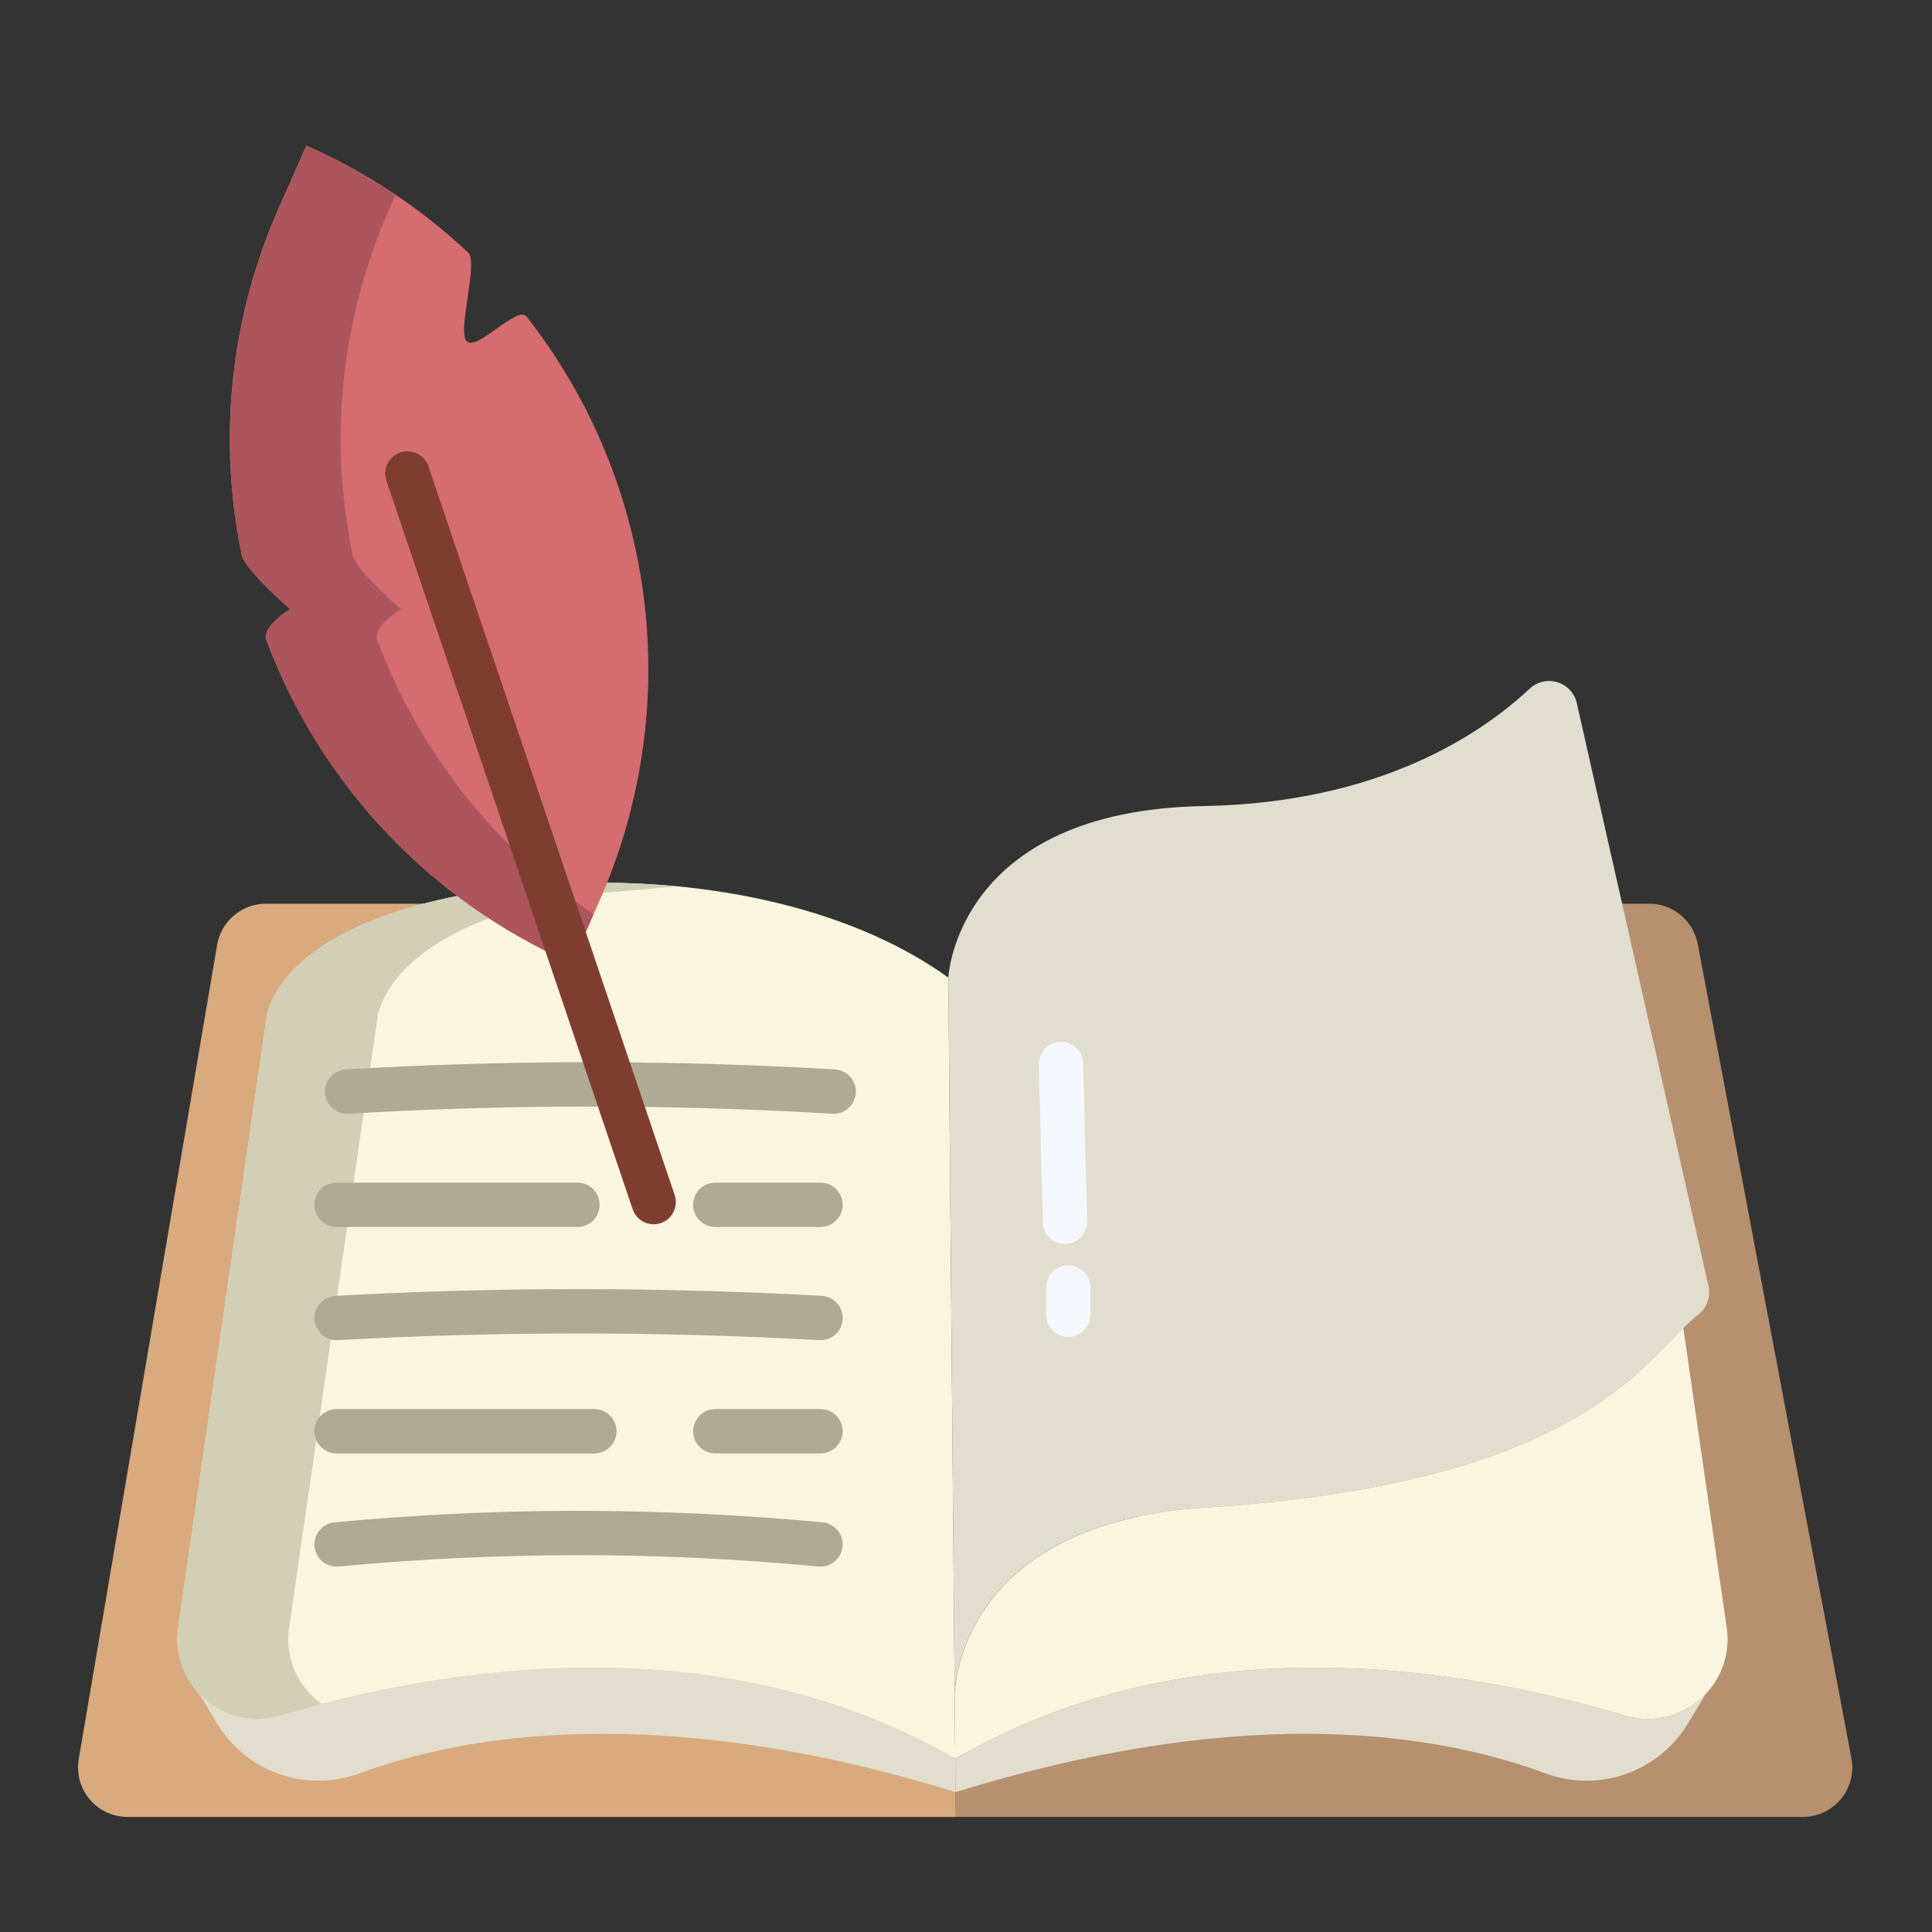
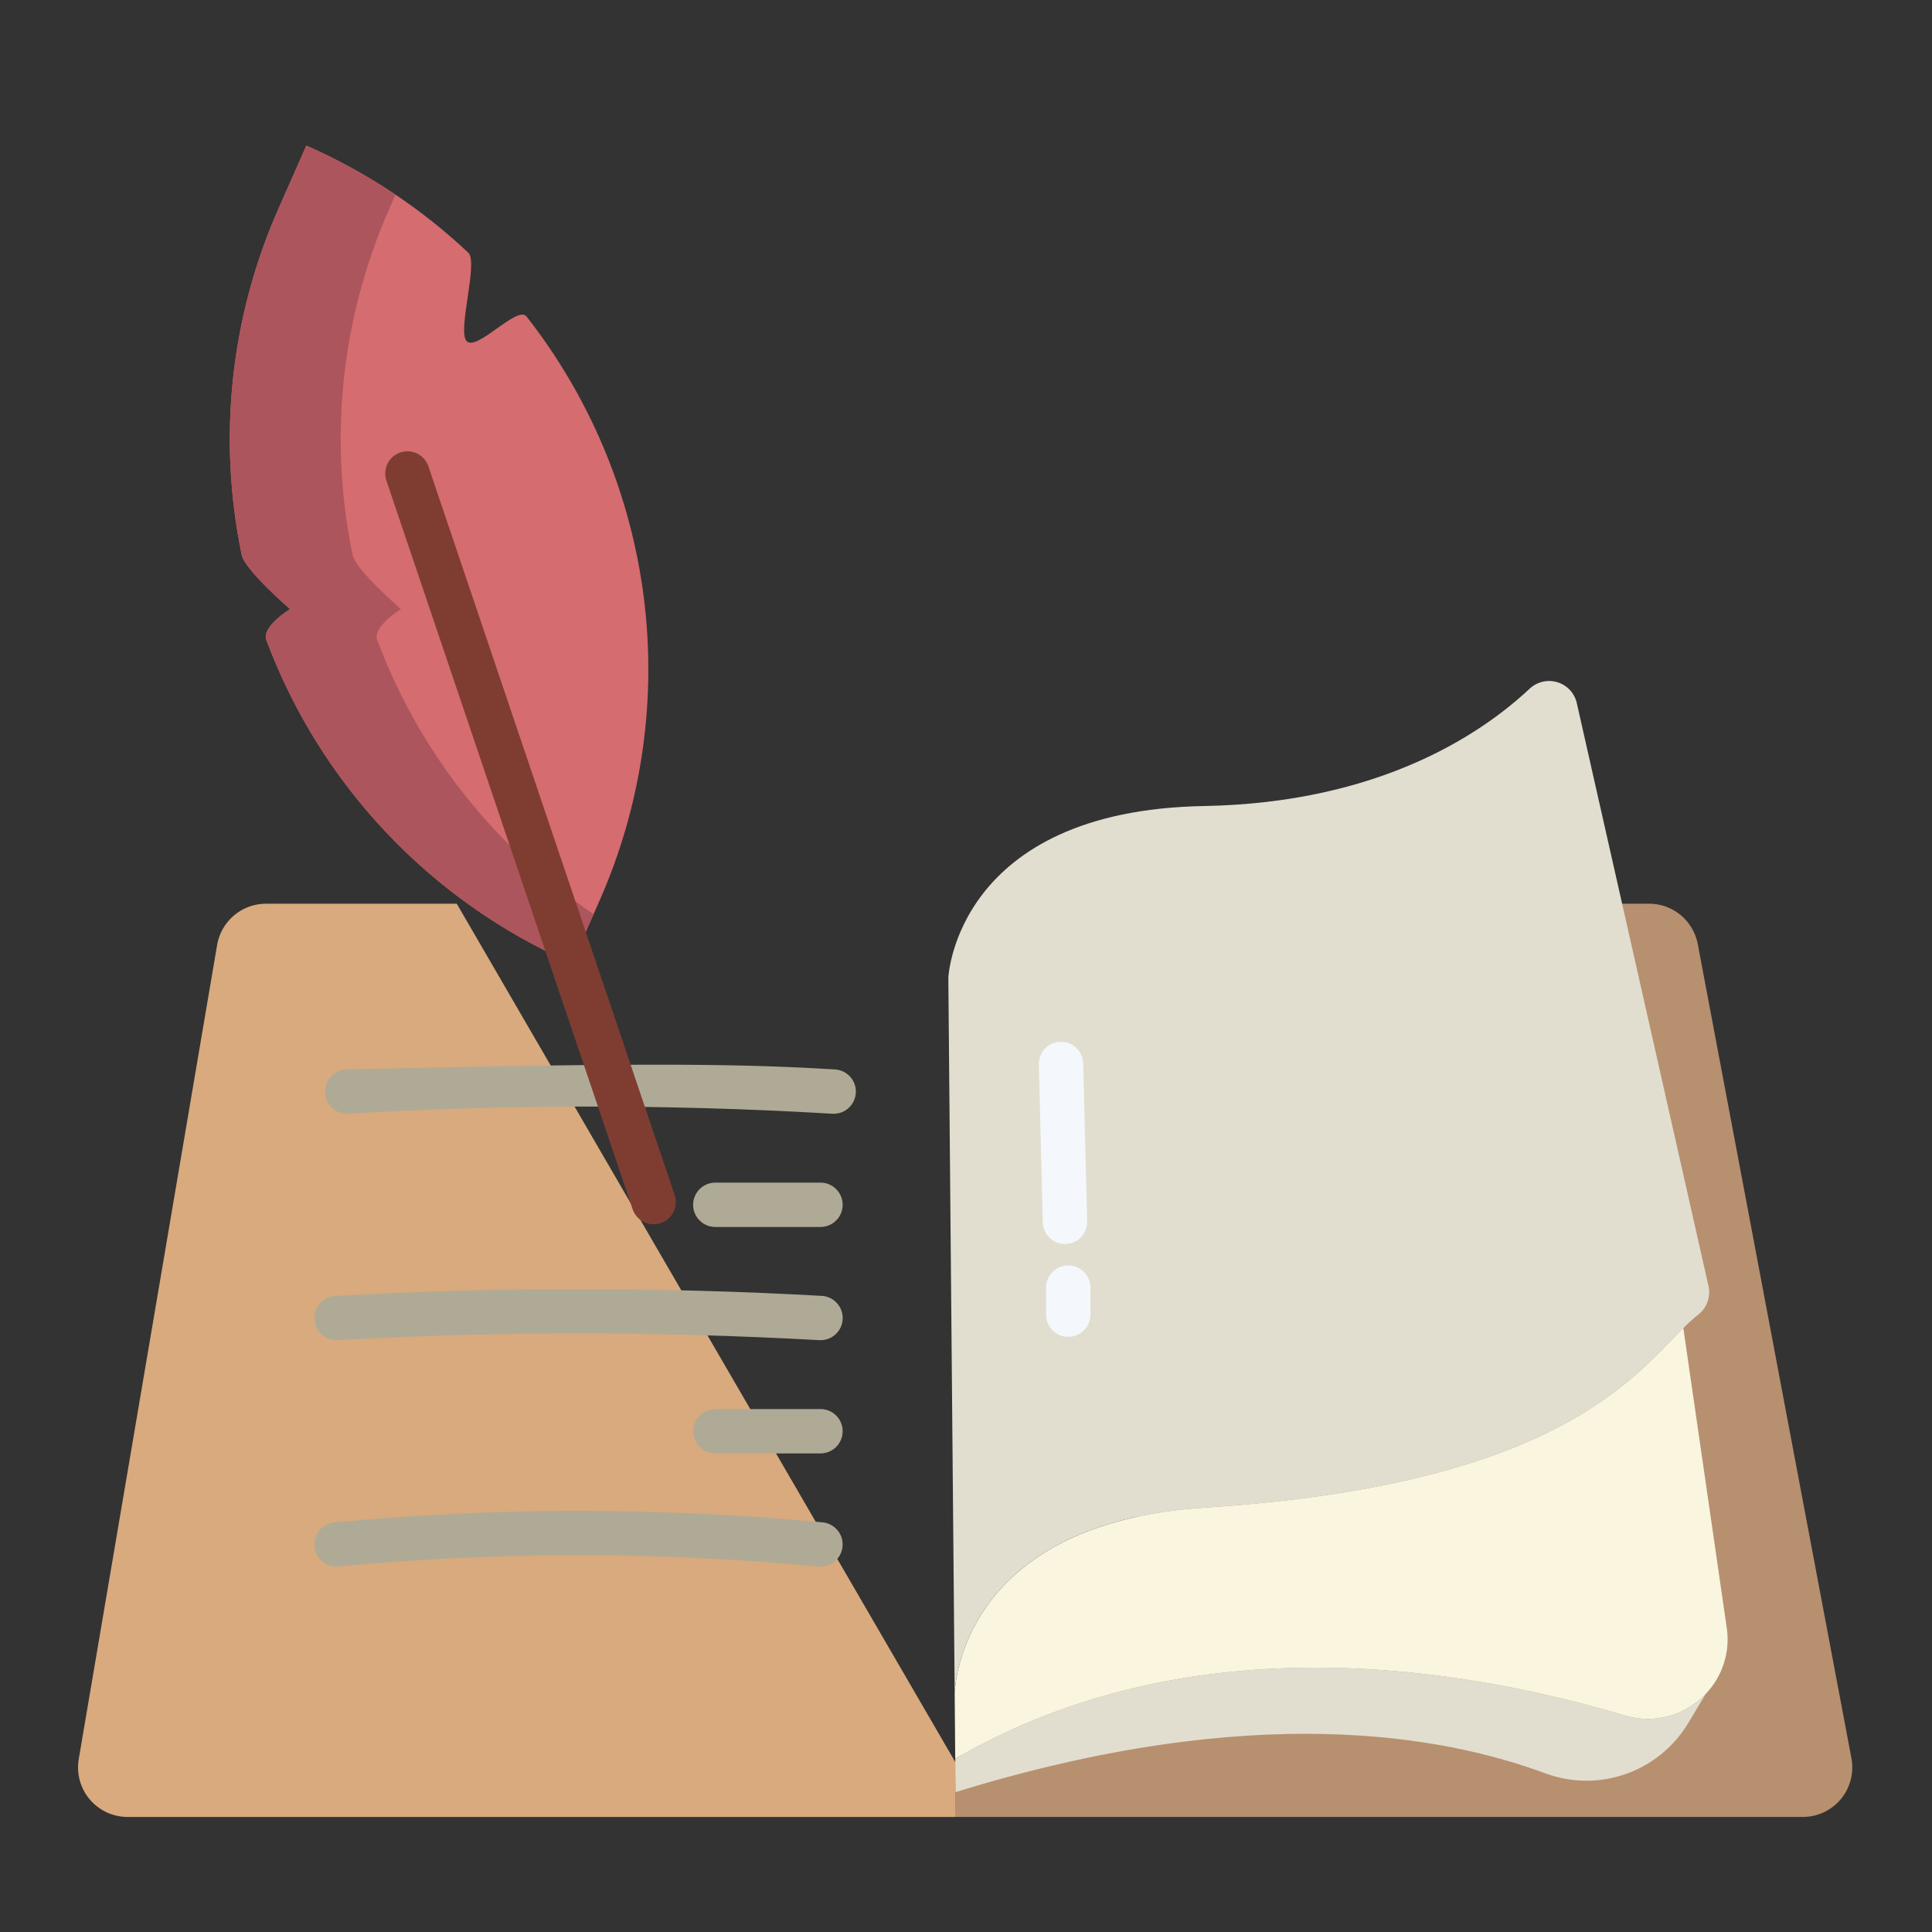
<svg xmlns="http://www.w3.org/2000/svg" width="49" height="49" viewBox="0 0 49 49" fill="none">
  <rect x="0" y="0" width="49" height="49" fill="#333333" stroke="none" />
  <path d="M46.954 44.58L43.056 23.927C42.998 23.643 42.844 23.387 42.62 23.204C42.396 23.02 42.115 22.92 41.825 22.92H40.297L24.24 44.701C24.238 44.7 24.236 44.7 24.234 44.7L24.24 46.082H45.723C45.909 46.082 46.092 46.041 46.26 45.962C46.428 45.882 46.577 45.766 46.694 45.623C46.812 45.479 46.896 45.31 46.941 45.13C46.986 44.95 46.99 44.762 46.954 44.58Z" fill="#B79070" />
  <path d="M24.234 44.7L11.584 22.92H6.745C6.447 22.92 6.158 23.026 5.931 23.22C5.704 23.413 5.553 23.681 5.505 23.975L1.995 44.627C1.966 44.807 1.977 44.99 2.026 45.165C2.075 45.34 2.161 45.503 2.279 45.641C2.397 45.779 2.544 45.89 2.709 45.967C2.874 46.043 3.053 46.082 3.235 46.082H24.24L24.234 44.7Z" fill="#D9AA7D" />
  <path d="M43.263 42.959C43.005 43.233 42.677 43.429 42.314 43.527C41.951 43.624 41.569 43.618 41.209 43.51C37.249 42.336 30.297 41.084 24.227 44.608L24.213 42.943C24.221 42.673 24.461 38.63 30.535 38.238C39.422 37.667 41.388 34.972 42.693 33.683L43.794 41.282C43.84 41.584 43.815 41.892 43.723 42.182C43.631 42.473 43.474 42.739 43.263 42.959Z" fill="#F9F5DE" />
  <path d="M42.693 33.683C41.388 34.972 39.422 37.667 30.534 38.238C24.461 38.63 24.221 42.674 24.213 42.943L24.052 24.796C24.052 24.796 24.24 20.556 30.534 20.443C34.97 20.363 37.556 18.628 38.794 17.468C38.888 17.38 39.003 17.319 39.127 17.29C39.252 17.261 39.383 17.266 39.505 17.305C39.627 17.343 39.737 17.413 39.823 17.508C39.909 17.603 39.968 17.72 39.994 17.845L41.141 22.921L43.334 32.628C43.361 32.759 43.351 32.895 43.305 33.021C43.259 33.146 43.179 33.257 43.074 33.339C42.941 33.446 42.813 33.561 42.693 33.683Z" fill="#E2DECF" />
  <path d="M43.263 42.96L42.817 43.701C42.457 44.301 41.9 44.757 41.241 44.99C40.582 45.224 39.862 45.22 39.206 44.98C36.611 44.02 31.816 43.112 24.24 45.451C24.238 45.45 24.236 45.45 24.235 45.45L24.227 44.608C30.297 41.084 37.249 42.336 41.209 43.51C41.569 43.618 41.951 43.624 42.314 43.527C42.677 43.43 43.006 43.233 43.263 42.96Z" fill="#E2DECF" />
-   <path d="M24.227 44.608L24.234 45.45C16.66 43.112 11.702 44.02 9.109 44.98C8.452 45.22 7.732 45.224 7.073 44.99C6.414 44.757 5.857 44.301 5.498 43.701L5.052 42.961C5.31 43.234 5.638 43.431 6 43.527C6.363 43.624 6.745 43.618 7.104 43.51C11.064 42.336 18.157 41.084 24.227 44.608Z" fill="#E2DECF" />
-   <path d="M24.213 42.943L24.052 24.795C21.782 23.157 18.53 22.41 15.398 22.388L11.596 22.724C11.302 22.783 11.016 22.848 10.74 22.92C8.656 23.468 7.14 24.422 6.775 25.709L4.52 41.282C4.471 41.619 4.508 41.962 4.628 42.281C4.747 42.599 4.944 42.882 5.202 43.104C5.459 43.326 5.769 43.48 6.101 43.551C6.434 43.621 6.779 43.607 7.104 43.51C11.064 42.336 18.157 41.084 24.227 44.608L24.213 42.943Z" fill="#F9F5DE" />
-   <path d="M7.865 42.961C7.654 42.741 7.496 42.475 7.404 42.184C7.311 41.893 7.287 41.584 7.332 41.282L9.588 25.709C9.953 24.422 11.469 23.468 13.553 22.92C13.828 22.848 14.114 22.783 14.409 22.724L17.177 22.479C16.585 22.422 15.989 22.392 15.398 22.388L11.596 22.724C11.302 22.783 11.016 22.848 10.74 22.92C8.656 23.468 7.14 24.422 6.775 25.709L4.52 41.282C4.471 41.619 4.508 41.962 4.628 42.281C4.747 42.599 4.944 42.882 5.202 43.104C5.459 43.326 5.769 43.48 6.101 43.551C6.434 43.621 6.779 43.607 7.104 43.51C7.435 43.412 7.788 43.313 8.159 43.217C8.053 43.141 7.955 43.056 7.865 42.961Z" fill="#D3CEB6" />
  <path d="M14.499 24.427C12.726 23.648 11.127 22.522 9.797 21.114C8.467 19.707 7.433 18.047 6.755 16.233C6.628 15.895 7.356 15.448 7.356 15.448C7.356 15.448 6.21 14.457 6.131 14.077C5.516 11.119 5.843 8.043 7.068 5.281L7.769 3.692C8.535 4.029 9.271 4.432 9.968 4.894C10.646 5.345 11.285 5.852 11.878 6.41C12.137 6.654 11.595 8.39 11.833 8.65C12.088 8.928 13.122 7.731 13.354 8.027C14.924 10.031 15.94 12.413 16.299 14.934C16.657 17.455 16.346 20.026 15.397 22.388C15.336 22.54 15.273 22.691 15.206 22.842L14.506 24.43C14.504 24.429 14.501 24.428 14.499 24.427Z" fill="#D56C70" />
  <path d="M14.408 22.725C12.211 21.064 10.533 18.813 9.568 16.234C9.44 15.895 10.169 15.448 10.169 15.448C10.169 15.448 9.022 14.457 8.944 14.078C8.328 11.12 8.656 8.043 9.88 5.281L10.031 4.939C10.01 4.924 9.99 4.909 9.968 4.895C9.271 4.432 8.535 4.03 7.769 3.693L7.068 5.281C5.843 8.043 5.516 11.12 6.131 14.078C6.21 14.457 7.356 15.448 7.356 15.448C7.356 15.448 6.628 15.895 6.755 16.234C7.433 18.048 8.467 19.708 9.797 21.115C11.127 22.522 12.726 23.649 14.499 24.428C14.501 24.428 14.504 24.429 14.506 24.43L15.055 23.185C14.834 23.037 14.619 22.883 14.408 22.725Z" fill="#AD555C" />
  <path d="M20.81 33.99C20.8 33.99 20.789 33.99 20.778 33.989C18.732 33.876 16.657 33.818 14.606 33.82C12.601 33.821 10.569 33.878 8.568 33.989C8.419 33.998 8.273 33.947 8.162 33.847C8.051 33.748 7.984 33.608 7.975 33.459C7.967 33.31 8.018 33.164 8.118 33.053C8.217 32.941 8.357 32.874 8.506 32.866C10.528 32.754 12.58 32.696 14.605 32.695H14.675C16.723 32.695 18.797 32.752 20.841 32.866C20.988 32.874 21.125 32.939 21.224 33.047C21.323 33.154 21.377 33.297 21.373 33.443C21.369 33.59 21.308 33.729 21.203 33.831C21.098 33.933 20.957 33.99 20.811 33.99H20.81Z" fill="#AFAA95" />
  <path d="M20.809 36.862H18.142C18.068 36.862 17.995 36.847 17.926 36.819C17.858 36.791 17.796 36.749 17.744 36.697C17.692 36.645 17.65 36.583 17.622 36.514C17.594 36.446 17.579 36.373 17.579 36.299C17.579 36.225 17.594 36.152 17.622 36.084C17.65 36.016 17.692 35.954 17.744 35.901C17.796 35.849 17.858 35.808 17.926 35.779C17.995 35.751 18.068 35.737 18.142 35.737H20.81C20.959 35.737 21.102 35.796 21.207 35.901C21.313 36.007 21.372 36.15 21.372 36.299C21.372 36.448 21.313 36.591 21.207 36.697C21.102 36.802 20.959 36.862 20.809 36.862Z" fill="#AFAA95" />
-   <path d="M15.073 36.862H8.537C8.463 36.862 8.39 36.847 8.321 36.819C8.253 36.791 8.191 36.749 8.139 36.697C8.087 36.645 8.045 36.583 8.017 36.514C7.989 36.446 7.974 36.373 7.974 36.299C7.974 36.225 7.989 36.152 8.017 36.084C8.045 36.016 8.087 35.954 8.139 35.901C8.191 35.849 8.253 35.808 8.321 35.779C8.39 35.751 8.463 35.737 8.537 35.737H15.073C15.222 35.737 15.366 35.796 15.471 35.901C15.576 36.007 15.636 36.15 15.636 36.299C15.636 36.448 15.576 36.591 15.471 36.697C15.366 36.802 15.222 36.862 15.073 36.862Z" fill="#AFAA95" />
  <path d="M20.81 39.733C20.793 39.733 20.775 39.732 20.757 39.73C18.707 39.537 16.625 39.438 14.568 39.443C12.58 39.447 10.569 39.543 8.59 39.73C8.441 39.745 8.293 39.699 8.178 39.604C8.063 39.509 7.991 39.372 7.977 39.223C7.963 39.075 8.008 38.927 8.103 38.812C8.198 38.697 8.335 38.624 8.484 38.61C10.497 38.42 12.543 38.322 14.566 38.318C16.658 38.316 18.777 38.413 20.863 38.61C21.006 38.624 21.139 38.693 21.234 38.802C21.329 38.911 21.378 39.052 21.371 39.197C21.364 39.341 21.302 39.477 21.198 39.577C21.093 39.677 20.955 39.733 20.81 39.733Z" fill="#AFAA95" />
-   <path d="M14.645 31.119H8.537C8.387 31.119 8.244 31.06 8.139 30.954C8.033 30.849 7.974 30.706 7.974 30.556C7.974 30.407 8.033 30.264 8.139 30.159C8.244 30.053 8.387 29.994 8.537 29.994H14.645C14.794 29.994 14.937 30.053 15.042 30.159C15.148 30.264 15.207 30.407 15.207 30.556C15.207 30.706 15.148 30.849 15.042 30.954C14.937 31.06 14.794 31.119 14.645 31.119Z" fill="#AFAA95" />
  <path d="M20.809 31.119H18.142C17.992 31.119 17.849 31.06 17.744 30.954C17.638 30.849 17.579 30.706 17.579 30.556C17.579 30.407 17.638 30.264 17.744 30.159C17.849 30.053 17.992 29.994 18.142 29.994H20.81C20.959 29.994 21.102 30.053 21.207 30.159C21.313 30.264 21.372 30.407 21.372 30.556C21.372 30.706 21.313 30.849 21.207 30.954C21.102 31.06 20.959 31.119 20.809 31.119Z" fill="#AFAA95" />
-   <path d="M21.144 28.248C21.133 28.248 21.121 28.248 21.11 28.247C18.968 28.119 16.796 28.059 14.649 28.065C12.72 28.071 10.764 28.132 8.837 28.247C8.763 28.251 8.689 28.241 8.62 28.217C8.55 28.192 8.485 28.155 8.43 28.106C8.375 28.057 8.33 27.997 8.298 27.931C8.265 27.864 8.247 27.792 8.242 27.718C8.238 27.645 8.248 27.571 8.272 27.501C8.296 27.431 8.334 27.367 8.383 27.312C8.432 27.256 8.492 27.211 8.558 27.179C8.624 27.147 8.697 27.128 8.77 27.123C10.719 27.008 12.695 26.946 14.645 26.94C16.814 26.934 19.012 26.995 21.177 27.123C21.323 27.132 21.46 27.197 21.559 27.305C21.658 27.413 21.711 27.555 21.706 27.701C21.702 27.848 21.641 27.987 21.536 28.089C21.431 28.191 21.29 28.248 21.144 28.248Z" fill="#AFAA95" />
+   <path d="M21.144 28.248C21.133 28.248 21.121 28.248 21.11 28.247C18.968 28.119 16.796 28.059 14.649 28.065C12.72 28.071 10.764 28.132 8.837 28.247C8.763 28.251 8.689 28.241 8.62 28.217C8.55 28.192 8.485 28.155 8.43 28.106C8.375 28.057 8.33 27.997 8.298 27.931C8.265 27.864 8.247 27.792 8.242 27.718C8.238 27.645 8.248 27.571 8.272 27.501C8.296 27.431 8.334 27.367 8.383 27.312C8.432 27.256 8.492 27.211 8.558 27.179C8.624 27.147 8.697 27.128 8.77 27.123C16.814 26.934 19.012 26.995 21.177 27.123C21.323 27.132 21.46 27.197 21.559 27.305C21.658 27.413 21.711 27.555 21.706 27.701C21.702 27.848 21.641 27.987 21.536 28.089C21.431 28.191 21.29 28.248 21.144 28.248Z" fill="#AFAA95" />
  <path d="M27.093 33.905C26.944 33.905 26.801 33.846 26.695 33.74C26.59 33.635 26.531 33.492 26.531 33.342V32.657C26.531 32.508 26.59 32.365 26.695 32.26C26.801 32.154 26.944 32.095 27.093 32.095C27.242 32.095 27.386 32.154 27.491 32.26C27.596 32.365 27.656 32.508 27.656 32.657V33.342C27.656 33.492 27.596 33.635 27.491 33.74C27.386 33.846 27.242 33.905 27.093 33.905Z" fill="#F4F8FC" />
  <path d="M27.01 31.551C26.863 31.551 26.723 31.493 26.617 31.391C26.512 31.288 26.451 31.149 26.448 31.002L26.347 26.998C26.343 26.849 26.399 26.704 26.502 26.596C26.605 26.488 26.746 26.425 26.895 26.422C27.044 26.418 27.189 26.474 27.297 26.576C27.405 26.679 27.468 26.821 27.472 26.97L27.573 30.974C27.576 31.123 27.521 31.268 27.418 31.376C27.315 31.484 27.174 31.547 27.025 31.55L27.01 31.551Z" fill="#F4F8FC" />
  <path d="M16.578 31.05C16.46 31.05 16.346 31.013 16.25 30.945C16.154 30.876 16.083 30.779 16.045 30.668L9.801 12.193C9.777 12.123 9.767 12.048 9.772 11.974C9.776 11.9 9.795 11.828 9.828 11.761C9.861 11.694 9.906 11.635 9.962 11.586C10.018 11.537 10.083 11.5 10.153 11.476C10.223 11.452 10.297 11.443 10.372 11.448C10.446 11.453 10.518 11.472 10.584 11.505C10.651 11.539 10.71 11.585 10.758 11.641C10.807 11.697 10.844 11.762 10.867 11.833L17.111 30.307C17.14 30.392 17.148 30.482 17.134 30.571C17.121 30.659 17.087 30.743 17.035 30.816C16.983 30.888 16.915 30.947 16.835 30.988C16.756 31.029 16.667 31.05 16.578 31.05Z" fill="#7F3D32" />
</svg>